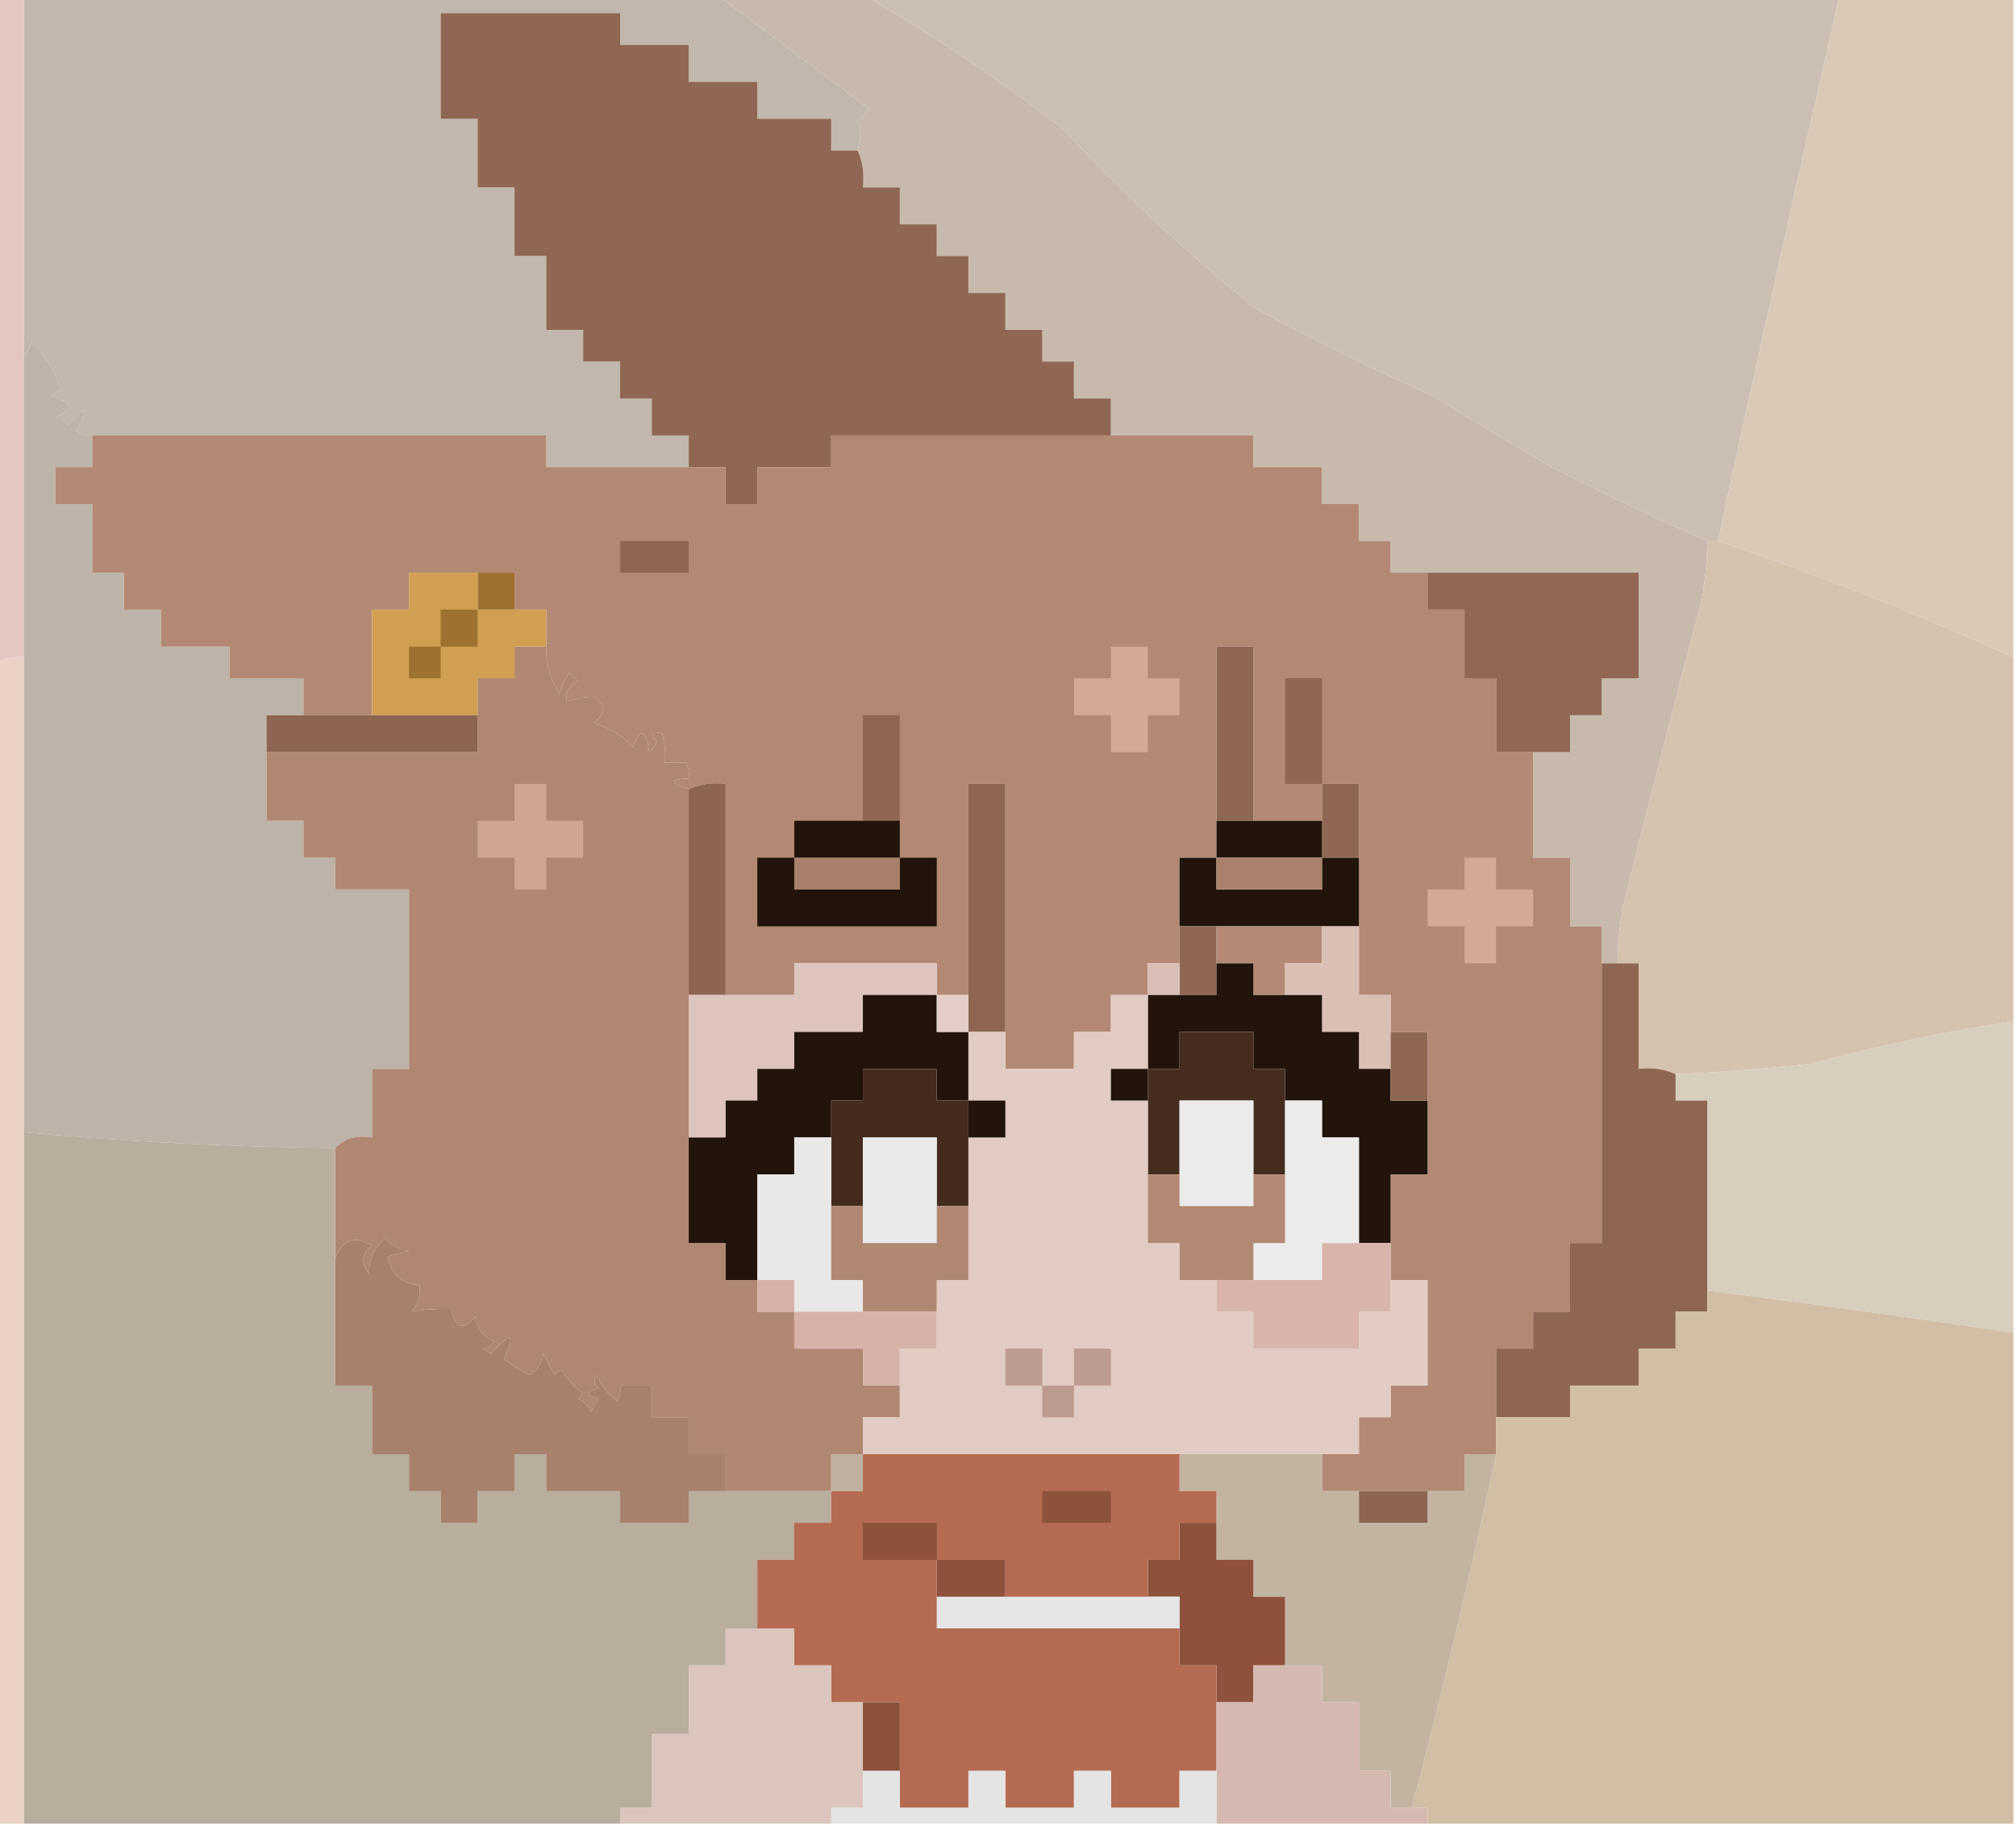
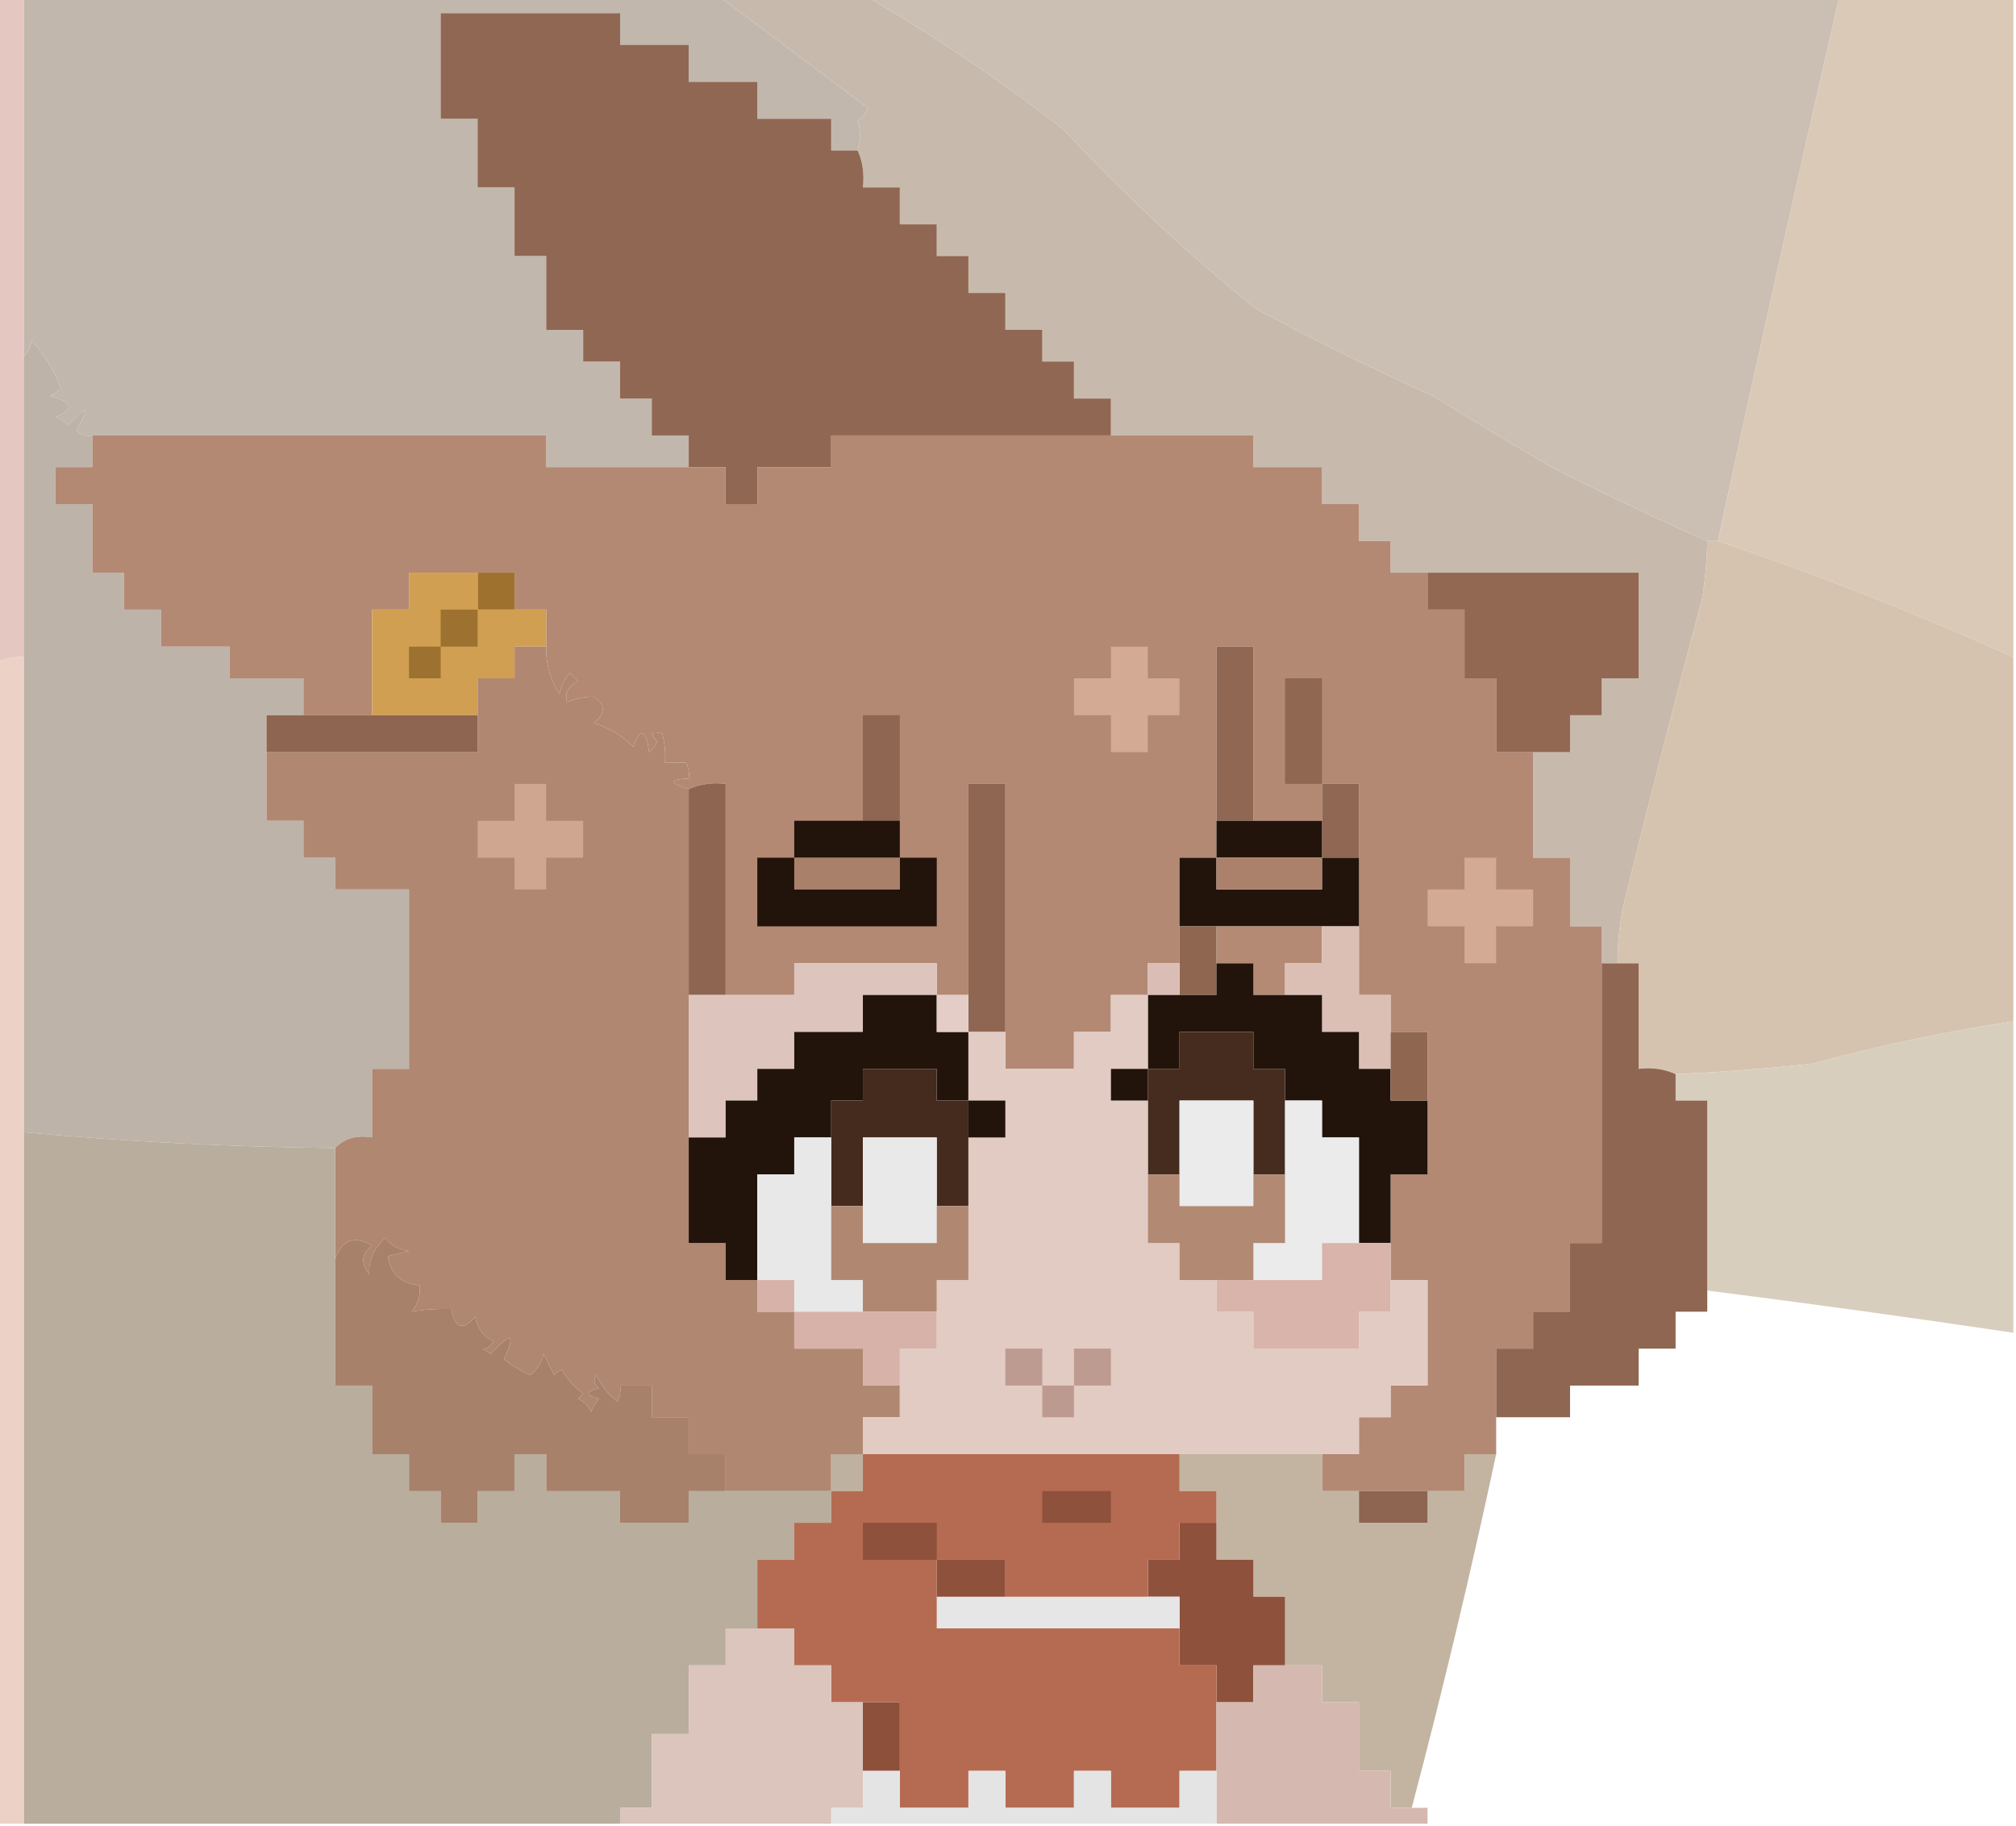
<svg xmlns="http://www.w3.org/2000/svg" version="1.1" width="382px" height="346px" style="shape-rendering:geometricPrecision; text-rendering:geometricPrecision; image-rendering:optimizeQuality; fill-rule:evenodd; clip-rule:evenodd">
  <g>
    <path style="opacity:1" fill="#c1b7ac" d="M 4.5,-0.5 C 48.5,-0.5 92.5,-0.5 136.5,-0.5C 145.863,6.502 155.196,13.502 164.5,20.5C 164.023,21.478 163.357,22.311 162.5,23C 163.125,24.64 163.125,26.473 162.5,28.5C 160.833,28.5 159.167,28.5 157.5,28.5C 157.5,26.5 157.5,24.5 157.5,22.5C 152.833,22.5 148.167,22.5 143.5,22.5C 143.5,20.167 143.5,17.833 143.5,15.5C 139.167,15.5 134.833,15.5 130.5,15.5C 130.5,13.167 130.5,10.833 130.5,8.5C 126.167,8.5 121.833,8.5 117.5,8.5C 117.5,6.5 117.5,4.5 117.5,2.5C 106.167,2.5 94.833,2.5 83.5,2.5C 83.5,9.167 83.5,15.833 83.5,22.5C 85.833,22.5 88.167,22.5 90.5,22.5C 90.5,26.833 90.5,31.167 90.5,35.5C 92.833,35.5 95.167,35.5 97.5,35.5C 97.5,39.833 97.5,44.167 97.5,48.5C 99.5,48.5 101.5,48.5 103.5,48.5C 103.5,53.167 103.5,57.833 103.5,62.5C 105.833,62.5 108.167,62.5 110.5,62.5C 110.5,64.5 110.5,66.5 110.5,68.5C 112.833,68.5 115.167,68.5 117.5,68.5C 117.5,70.833 117.5,73.167 117.5,75.5C 119.5,75.5 121.5,75.5 123.5,75.5C 123.5,77.833 123.5,80.167 123.5,82.5C 125.833,82.5 128.167,82.5 130.5,82.5C 130.5,84.5 130.5,86.5 130.5,88.5C 121.5,88.5 112.5,88.5 103.5,88.5C 103.5,86.5 103.5,84.5 103.5,82.5C 74.833,82.5 46.167,82.5 17.5,82.5C 16.325,82.719 15.325,82.386 14.5,81.5C 17.153,76.811 16.653,76.477 13,80.5C 12.25,79.874 11.416,79.374 10.5,79C 14.155,77.525 13.822,76.192 9.5,75C 10.308,74.692 10.975,74.192 11.5,73.5C 10.381,70.399 8.548,67.399 6,64.5C 5.768,65.737 5.268,66.737 4.5,67.5C 4.5,44.833 4.5,22.167 4.5,-0.5 Z" />
  </g>
  <g>
    <path style="opacity:1" fill="#c7baad" d="M 136.5,-0.5 C 145.833,-0.5 155.167,-0.5 164.5,-0.5C 177.324,6.97 189.657,15.303 201.5,24.5C 212.909,36.746 225.076,48.079 238,58.5C 248.924,64.378 260.09,69.878 271.5,75C 278.919,79.573 286.419,84.073 294,88.5C 303.798,93.475 313.631,98.142 323.5,102.5C 323.45,106.188 323.116,109.855 322.5,113.5C 317.319,132.967 312.319,152.467 307.5,172C 306.837,175.473 306.504,178.973 306.5,182.5C 305.5,182.5 304.5,182.5 303.5,182.5C 303.5,180.167 303.5,177.833 303.5,175.5C 301.5,175.5 299.5,175.5 297.5,175.5C 297.5,171.167 297.5,166.833 297.5,162.5C 295.167,162.5 292.833,162.5 290.5,162.5C 290.5,155.833 290.5,149.167 290.5,142.5C 292.833,142.5 295.167,142.5 297.5,142.5C 297.5,140.167 297.5,137.833 297.5,135.5C 299.5,135.5 301.5,135.5 303.5,135.5C 303.5,133.167 303.5,130.833 303.5,128.5C 305.833,128.5 308.167,128.5 310.5,128.5C 310.5,121.833 310.5,115.167 310.5,108.5C 297.167,108.5 283.833,108.5 270.5,108.5C 268.167,108.5 265.833,108.5 263.5,108.5C 263.5,106.5 263.5,104.5 263.5,102.5C 261.5,102.5 259.5,102.5 257.5,102.5C 257.5,100.167 257.5,97.833 257.5,95.5C 255.167,95.5 252.833,95.5 250.5,95.5C 250.5,93.167 250.5,90.833 250.5,88.5C 246.167,88.5 241.833,88.5 237.5,88.5C 237.5,86.5 237.5,84.5 237.5,82.5C 228.5,82.5 219.5,82.5 210.5,82.5C 210.5,80.167 210.5,77.833 210.5,75.5C 208.167,75.5 205.833,75.5 203.5,75.5C 203.5,73.167 203.5,70.833 203.5,68.5C 201.5,68.5 199.5,68.5 197.5,68.5C 197.5,66.5 197.5,64.5 197.5,62.5C 195.167,62.5 192.833,62.5 190.5,62.5C 190.5,60.167 190.5,57.833 190.5,55.5C 188.167,55.5 185.833,55.5 183.5,55.5C 183.5,53.167 183.5,50.833 183.5,48.5C 181.5,48.5 179.5,48.5 177.5,48.5C 177.5,46.5 177.5,44.5 177.5,42.5C 175.167,42.5 172.833,42.5 170.5,42.5C 170.5,40.167 170.5,37.833 170.5,35.5C 168.167,35.5 165.833,35.5 163.5,35.5C 163.802,32.941 163.468,30.607 162.5,28.5C 163.125,26.473 163.125,24.64 162.5,23C 163.357,22.311 164.023,21.478 164.5,20.5C 155.196,13.502 145.863,6.502 136.5,-0.5 Z" />
  </g>
  <g>
    <path style="opacity:1" fill="#cbbfb3" d="M 164.5,-0.5 C 225.833,-0.5 287.167,-0.5 348.5,-0.5C 340.616,33.791 332.95,68.124 325.5,102.5C 324.833,102.5 324.167,102.5 323.5,102.5C 313.631,98.142 303.798,93.475 294,88.5C 286.419,84.073 278.919,79.573 271.5,75C 260.09,69.878 248.924,64.378 238,58.5C 225.076,48.079 212.909,36.746 201.5,24.5C 189.657,15.303 177.324,6.97 164.5,-0.5 Z" />
  </g>
  <g>
    <path style="opacity:1" fill="#dac9b7" d="M 348.5,-0.5 C 359.5,-0.5 370.5,-0.5 381.5,-0.5C 381.5,41.167 381.5,82.833 381.5,124.5C 362.777,116.074 344.11,108.741 325.5,102.5C 332.95,68.124 340.616,33.791 348.5,-0.5 Z" />
  </g>
  <g>
    <path style="opacity:1" fill="#906752" d="M 162.5,28.5 C 163.468,30.607 163.802,32.941 163.5,35.5C 165.833,35.5 168.167,35.5 170.5,35.5C 170.5,37.833 170.5,40.167 170.5,42.5C 172.833,42.5 175.167,42.5 177.5,42.5C 177.5,44.5 177.5,46.5 177.5,48.5C 179.5,48.5 181.5,48.5 183.5,48.5C 183.5,50.833 183.5,53.167 183.5,55.5C 185.833,55.5 188.167,55.5 190.5,55.5C 190.5,57.833 190.5,60.167 190.5,62.5C 192.833,62.5 195.167,62.5 197.5,62.5C 197.5,64.5 197.5,66.5 197.5,68.5C 199.5,68.5 201.5,68.5 203.5,68.5C 203.5,70.833 203.5,73.167 203.5,75.5C 205.833,75.5 208.167,75.5 210.5,75.5C 210.5,77.833 210.5,80.167 210.5,82.5C 192.833,82.5 175.167,82.5 157.5,82.5C 157.5,84.5 157.5,86.5 157.5,88.5C 152.833,88.5 148.167,88.5 143.5,88.5C 143.5,90.833 143.5,93.167 143.5,95.5C 141.5,95.5 139.5,95.5 137.5,95.5C 137.5,93.167 137.5,90.833 137.5,88.5C 135.167,88.5 132.833,88.5 130.5,88.5C 130.5,86.5 130.5,84.5 130.5,82.5C 128.167,82.5 125.833,82.5 123.5,82.5C 123.5,80.167 123.5,77.833 123.5,75.5C 121.5,75.5 119.5,75.5 117.5,75.5C 117.5,73.167 117.5,70.833 117.5,68.5C 115.167,68.5 112.833,68.5 110.5,68.5C 110.5,66.5 110.5,64.5 110.5,62.5C 108.167,62.5 105.833,62.5 103.5,62.5C 103.5,57.833 103.5,53.167 103.5,48.5C 101.5,48.5 99.5,48.5 97.5,48.5C 97.5,44.167 97.5,39.833 97.5,35.5C 95.167,35.5 92.833,35.5 90.5,35.5C 90.5,31.167 90.5,26.833 90.5,22.5C 88.167,22.5 85.833,22.5 83.5,22.5C 83.5,15.833 83.5,9.167 83.5,2.5C 94.833,2.5 106.167,2.5 117.5,2.5C 117.5,4.5 117.5,6.5 117.5,8.5C 121.833,8.5 126.167,8.5 130.5,8.5C 130.5,10.833 130.5,13.167 130.5,15.5C 134.833,15.5 139.167,15.5 143.5,15.5C 143.5,17.833 143.5,20.167 143.5,22.5C 148.167,22.5 152.833,22.5 157.5,22.5C 157.5,24.5 157.5,26.5 157.5,28.5C 159.167,28.5 160.833,28.5 162.5,28.5 Z" />
  </g>
  <g>
    <path style="opacity:1" fill="#e5c7c1" d="M -0.5,-0.5 C 1.167,-0.5 2.833,-0.5 4.5,-0.5C 4.5,22.167 4.5,44.833 4.5,67.5C 4.5,86.5 4.5,105.5 4.5,124.5C 2.708,124.366 1.042,124.699 -0.5,125.5C -0.5,83.5 -0.5,41.5 -0.5,-0.5 Z" />
  </g>
  <g>
    <path style="opacity:1" fill="#bdb3a8" d="M 17.5,82.5 C 17.5,84.5 17.5,86.5 17.5,88.5C 15.167,88.5 12.833,88.5 10.5,88.5C 10.5,90.833 10.5,93.167 10.5,95.5C 12.833,95.5 15.167,95.5 17.5,95.5C 17.5,99.833 17.5,104.167 17.5,108.5C 19.5,108.5 21.5,108.5 23.5,108.5C 23.5,110.833 23.5,113.167 23.5,115.5C 25.833,115.5 28.167,115.5 30.5,115.5C 30.5,117.833 30.5,120.167 30.5,122.5C 34.833,122.5 39.167,122.5 43.5,122.5C 43.5,124.5 43.5,126.5 43.5,128.5C 48.167,128.5 52.833,128.5 57.5,128.5C 57.5,130.833 57.5,133.167 57.5,135.5C 55.167,135.5 52.833,135.5 50.5,135.5C 50.5,137.833 50.5,140.167 50.5,142.5C 50.5,146.833 50.5,151.167 50.5,155.5C 52.833,155.5 55.167,155.5 57.5,155.5C 57.5,157.833 57.5,160.167 57.5,162.5C 59.5,162.5 61.5,162.5 63.5,162.5C 63.5,164.5 63.5,166.5 63.5,168.5C 68.167,168.5 72.833,168.5 77.5,168.5C 77.5,179.833 77.5,191.167 77.5,202.5C 75.167,202.5 72.833,202.5 70.5,202.5C 70.5,206.833 70.5,211.167 70.5,215.5C 67.612,214.99 65.279,215.656 63.5,217.5C 43.748,217.296 24.082,216.296 4.5,214.5C 4.5,184.5 4.5,154.5 4.5,124.5C 4.5,105.5 4.5,86.5 4.5,67.5C 5.268,66.737 5.768,65.737 6,64.5C 8.548,67.399 10.381,70.399 11.5,73.5C 10.975,74.192 10.308,74.692 9.5,75C 13.822,76.192 14.155,77.525 10.5,79C 11.416,79.374 12.25,79.874 13,80.5C 16.653,76.477 17.153,76.811 14.5,81.5C 15.325,82.386 16.325,82.719 17.5,82.5 Z" />
  </g>
  <g>
    <path style="opacity:1" fill="#b38973" d="M 17.5,82.5 C 46.167,82.5 74.833,82.5 103.5,82.5C 103.5,84.5 103.5,86.5 103.5,88.5C 112.5,88.5 121.5,88.5 130.5,88.5C 132.833,88.5 135.167,88.5 137.5,88.5C 137.5,90.833 137.5,93.167 137.5,95.5C 139.5,95.5 141.5,95.5 143.5,95.5C 143.5,93.167 143.5,90.833 143.5,88.5C 148.167,88.5 152.833,88.5 157.5,88.5C 157.5,86.5 157.5,84.5 157.5,82.5C 175.167,82.5 192.833,82.5 210.5,82.5C 219.5,82.5 228.5,82.5 237.5,82.5C 237.5,84.5 237.5,86.5 237.5,88.5C 241.833,88.5 246.167,88.5 250.5,88.5C 250.5,90.833 250.5,93.167 250.5,95.5C 252.833,95.5 255.167,95.5 257.5,95.5C 257.5,97.833 257.5,100.167 257.5,102.5C 259.5,102.5 261.5,102.5 263.5,102.5C 263.5,104.5 263.5,106.5 263.5,108.5C 265.833,108.5 268.167,108.5 270.5,108.5C 270.5,110.833 270.5,113.167 270.5,115.5C 272.833,115.5 275.167,115.5 277.5,115.5C 277.5,119.833 277.5,124.167 277.5,128.5C 279.5,128.5 281.5,128.5 283.5,128.5C 283.5,133.167 283.5,137.833 283.5,142.5C 285.833,142.5 288.167,142.5 290.5,142.5C 290.5,149.167 290.5,155.833 290.5,162.5C 292.833,162.5 295.167,162.5 297.5,162.5C 297.5,166.833 297.5,171.167 297.5,175.5C 299.5,175.5 301.5,175.5 303.5,175.5C 303.5,177.833 303.5,180.167 303.5,182.5C 303.5,200.167 303.5,217.833 303.5,235.5C 301.5,235.5 299.5,235.5 297.5,235.5C 297.5,239.833 297.5,244.167 297.5,248.5C 295.167,248.5 292.833,248.5 290.5,248.5C 290.5,250.833 290.5,253.167 290.5,255.5C 288.167,255.5 285.833,255.5 283.5,255.5C 283.5,259.833 283.5,264.167 283.5,268.5C 283.5,270.833 283.5,273.167 283.5,275.5C 281.5,275.5 279.5,275.5 277.5,275.5C 277.5,277.833 277.5,280.167 277.5,282.5C 275.167,282.5 272.833,282.5 270.5,282.5C 266.167,282.5 261.833,282.5 257.5,282.5C 255.167,282.5 252.833,282.5 250.5,282.5C 250.5,280.167 250.5,277.833 250.5,275.5C 252.833,275.5 255.167,275.5 257.5,275.5C 257.5,273.167 257.5,270.833 257.5,268.5C 259.5,268.5 261.5,268.5 263.5,268.5C 263.5,266.5 263.5,264.5 263.5,262.5C 265.833,262.5 268.167,262.5 270.5,262.5C 270.5,255.833 270.5,249.167 270.5,242.5C 268.167,242.5 265.833,242.5 263.5,242.5C 263.5,240.167 263.5,237.833 263.5,235.5C 263.5,231.167 263.5,226.833 263.5,222.5C 265.833,222.5 268.167,222.5 270.5,222.5C 270.5,217.833 270.5,213.167 270.5,208.5C 270.5,204.167 270.5,199.833 270.5,195.5C 268.167,195.5 265.833,195.5 263.5,195.5C 263.5,193.167 263.5,190.833 263.5,188.5C 261.5,188.5 259.5,188.5 257.5,188.5C 257.5,184.167 257.5,179.833 257.5,175.5C 257.5,171.167 257.5,166.833 257.5,162.5C 257.5,157.833 257.5,153.167 257.5,148.5C 255.167,148.5 252.833,148.5 250.5,148.5C 250.5,150.833 250.5,153.167 250.5,155.5C 246.167,155.5 241.833,155.5 237.5,155.5C 237.5,144.5 237.5,133.5 237.5,122.5C 235.167,122.5 232.833,122.5 230.5,122.5C 230.5,133.5 230.5,144.5 230.5,155.5C 230.5,157.833 230.5,160.167 230.5,162.5C 228.167,162.5 225.833,162.5 223.5,162.5C 223.5,166.833 223.5,171.167 223.5,175.5C 223.5,177.833 223.5,180.167 223.5,182.5C 221.5,182.5 219.5,182.5 217.5,182.5C 217.5,184.5 217.5,186.5 217.5,188.5C 215.167,188.5 212.833,188.5 210.5,188.5C 210.5,190.833 210.5,193.167 210.5,195.5C 208.167,195.5 205.833,195.5 203.5,195.5C 203.5,197.833 203.5,200.167 203.5,202.5C 199.167,202.5 194.833,202.5 190.5,202.5C 190.5,200.167 190.5,197.833 190.5,195.5C 190.5,179.833 190.5,164.167 190.5,148.5C 188.167,148.5 185.833,148.5 183.5,148.5C 183.5,161.833 183.5,175.167 183.5,188.5C 181.5,188.5 179.5,188.5 177.5,188.5C 177.5,186.5 177.5,184.5 177.5,182.5C 168.5,182.5 159.5,182.5 150.5,182.5C 150.5,184.5 150.5,186.5 150.5,188.5C 146.167,188.5 141.833,188.5 137.5,188.5C 137.5,175.167 137.5,161.833 137.5,148.5C 134.941,148.198 132.607,148.532 130.5,149.5C 126.714,148.305 126.714,147.638 130.5,147.5C 130.649,146.448 130.483,145.448 130,144.5C 128.667,144.5 127.333,144.5 126,144.5C 126.128,142.555 125.962,140.722 125.5,139C 123.414,138.373 123.081,138.873 124.5,140.5C 124.192,141.308 123.692,141.975 123,142.5C 122.377,138.068 121.377,137.735 120,141.5C 117.88,139.348 115.38,137.848 112.5,137C 114.781,135.149 114.781,133.482 112.5,132C 110.702,132.006 109.035,132.339 107.5,133C 106.939,131.434 107.606,130.101 109.5,129C 109,128.5 108.5,128 108,127.5C 106.956,128.623 106.29,129.956 106,131.5C 104.249,128.748 103.416,125.748 103.5,122.5C 103.5,120.167 103.5,117.833 103.5,115.5C 101.5,115.5 99.5,115.5 97.5,115.5C 97.5,113.167 97.5,110.833 97.5,108.5C 95.167,108.5 92.833,108.5 90.5,108.5C 86.167,108.5 81.833,108.5 77.5,108.5C 77.5,110.833 77.5,113.167 77.5,115.5C 75.167,115.5 72.833,115.5 70.5,115.5C 70.5,122.167 70.5,128.833 70.5,135.5C 66.167,135.5 61.833,135.5 57.5,135.5C 57.5,133.167 57.5,130.833 57.5,128.5C 52.833,128.5 48.167,128.5 43.5,128.5C 43.5,126.5 43.5,124.5 43.5,122.5C 39.167,122.5 34.833,122.5 30.5,122.5C 30.5,120.167 30.5,117.833 30.5,115.5C 28.167,115.5 25.833,115.5 23.5,115.5C 23.5,113.167 23.5,110.833 23.5,108.5C 21.5,108.5 19.5,108.5 17.5,108.5C 17.5,104.167 17.5,99.833 17.5,95.5C 15.167,95.5 12.833,95.5 10.5,95.5C 10.5,93.167 10.5,90.833 10.5,88.5C 12.833,88.5 15.167,88.5 17.5,88.5C 17.5,86.5 17.5,84.5 17.5,82.5 Z" />
  </g>
  <g>
-     <path style="opacity:1" fill="#8f6751" d="M 117.5,102.5 C 121.833,102.5 126.167,102.5 130.5,102.5C 130.5,104.5 130.5,106.5 130.5,108.5C 126.167,108.5 121.833,108.5 117.5,108.5C 117.5,106.5 117.5,104.5 117.5,102.5 Z" />
-   </g>
+     </g>
  <g>
    <path style="opacity:1" fill="#d6c3af" d="M 323.5,102.5 C 324.167,102.5 324.833,102.5 325.5,102.5C 344.11,108.741 362.777,116.074 381.5,124.5C 381.5,147.5 381.5,170.5 381.5,193.5C 368.726,195.432 356.059,198.099 343.5,201.5C 334.852,202.462 326.186,203.128 317.5,203.5C 315.393,202.532 313.059,202.198 310.5,202.5C 310.5,195.833 310.5,189.167 310.5,182.5C 309.167,182.5 307.833,182.5 306.5,182.5C 306.504,178.973 306.837,175.473 307.5,172C 312.319,152.467 317.319,132.967 322.5,113.5C 323.116,109.855 323.45,106.188 323.5,102.5 Z" />
  </g>
  <g>
    <path style="opacity:1" fill="#9e712f" d="M 90.5,108.5 C 92.833,108.5 95.167,108.5 97.5,108.5C 97.5,110.833 97.5,113.167 97.5,115.5C 95.167,115.5 92.833,115.5 90.5,115.5C 90.5,113.167 90.5,110.833 90.5,108.5 Z" />
  </g>
  <g>
    <path style="opacity:1" fill="#926853" d="M 270.5,108.5 C 283.833,108.5 297.167,108.5 310.5,108.5C 310.5,115.167 310.5,121.833 310.5,128.5C 308.167,128.5 305.833,128.5 303.5,128.5C 303.5,130.833 303.5,133.167 303.5,135.5C 301.5,135.5 299.5,135.5 297.5,135.5C 297.5,137.833 297.5,140.167 297.5,142.5C 295.167,142.5 292.833,142.5 290.5,142.5C 288.167,142.5 285.833,142.5 283.5,142.5C 283.5,137.833 283.5,133.167 283.5,128.5C 281.5,128.5 279.5,128.5 277.5,128.5C 277.5,124.167 277.5,119.833 277.5,115.5C 275.167,115.5 272.833,115.5 270.5,115.5C 270.5,113.167 270.5,110.833 270.5,108.5 Z" />
  </g>
  <g>
    <path style="opacity:1" fill="#d19f51" d="M 90.5,108.5 C 90.5,110.833 90.5,113.167 90.5,115.5C 92.833,115.5 95.167,115.5 97.5,115.5C 99.5,115.5 101.5,115.5 103.5,115.5C 103.5,117.833 103.5,120.167 103.5,122.5C 101.5,122.5 99.5,122.5 97.5,122.5C 97.5,124.5 97.5,126.5 97.5,128.5C 95.167,128.5 92.833,128.5 90.5,128.5C 90.5,130.833 90.5,133.167 90.5,135.5C 83.833,135.5 77.167,135.5 70.5,135.5C 70.5,128.833 70.5,122.167 70.5,115.5C 72.833,115.5 75.167,115.5 77.5,115.5C 77.5,113.167 77.5,110.833 77.5,108.5C 81.833,108.5 86.167,108.5 90.5,108.5 Z" />
  </g>
  <g>
    <path style="opacity:1" fill="#9d712f" d="M 90.5,115.5 C 90.5,117.833 90.5,120.167 90.5,122.5C 88.167,122.5 85.833,122.5 83.5,122.5C 83.5,120.167 83.5,117.833 83.5,115.5C 85.833,115.5 88.167,115.5 90.5,115.5 Z" />
  </g>
  <g>
    <path style="opacity:1" fill="#9d712f" d="M 83.5,122.5 C 83.5,124.5 83.5,126.5 83.5,128.5C 81.5,128.5 79.5,128.5 77.5,128.5C 77.5,126.5 77.5,124.5 77.5,122.5C 79.5,122.5 81.5,122.5 83.5,122.5 Z" />
  </g>
  <g>
    <path style="opacity:1" fill="#d3aa93" d="M 210.5,122.5 C 212.833,122.5 215.167,122.5 217.5,122.5C 217.5,124.5 217.5,126.5 217.5,128.5C 219.5,128.5 221.5,128.5 223.5,128.5C 223.5,130.833 223.5,133.167 223.5,135.5C 221.5,135.5 219.5,135.5 217.5,135.5C 217.5,137.833 217.5,140.167 217.5,142.5C 215.167,142.5 212.833,142.5 210.5,142.5C 210.5,140.167 210.5,137.833 210.5,135.5C 208.167,135.5 205.833,135.5 203.5,135.5C 203.5,133.167 203.5,130.833 203.5,128.5C 205.833,128.5 208.167,128.5 210.5,128.5C 210.5,126.5 210.5,124.5 210.5,122.5 Z" />
  </g>
  <g>
    <path style="opacity:1" fill="#906752" d="M 237.5,155.5 C 235.167,155.5 232.833,155.5 230.5,155.5C 230.5,144.5 230.5,133.5 230.5,122.5C 232.833,122.5 235.167,122.5 237.5,122.5C 237.5,133.5 237.5,144.5 237.5,155.5 Z" />
  </g>
  <g>
    <path style="opacity:1" fill="#b08771" d="M 103.5,122.5 C 103.416,125.748 104.249,128.748 106,131.5C 106.29,129.956 106.956,128.623 108,127.5C 108.5,128 109,128.5 109.5,129C 107.606,130.101 106.939,131.434 107.5,133C 109.035,132.339 110.702,132.006 112.5,132C 114.781,133.482 114.781,135.149 112.5,137C 115.38,137.848 117.88,139.348 120,141.5C 121.377,137.735 122.377,138.068 123,142.5C 123.692,141.975 124.192,141.308 124.5,140.5C 123.081,138.873 123.414,138.373 125.5,139C 125.962,140.722 126.128,142.555 126,144.5C 127.333,144.5 128.667,144.5 130,144.5C 130.483,145.448 130.649,146.448 130.5,147.5C 126.714,147.638 126.714,148.305 130.5,149.5C 130.5,162.5 130.5,175.5 130.5,188.5C 130.5,197.5 130.5,206.5 130.5,215.5C 130.5,222.167 130.5,228.833 130.5,235.5C 132.833,235.5 135.167,235.5 137.5,235.5C 137.5,237.833 137.5,240.167 137.5,242.5C 139.5,242.5 141.5,242.5 143.5,242.5C 143.5,244.5 143.5,246.5 143.5,248.5C 145.833,248.5 148.167,248.5 150.5,248.5C 150.5,250.833 150.5,253.167 150.5,255.5C 154.833,255.5 159.167,255.5 163.5,255.5C 163.5,257.833 163.5,260.167 163.5,262.5C 165.833,262.5 168.167,262.5 170.5,262.5C 170.5,264.5 170.5,266.5 170.5,268.5C 168.167,268.5 165.833,268.5 163.5,268.5C 163.5,270.833 163.5,273.167 163.5,275.5C 161.5,275.5 159.5,275.5 157.5,275.5C 157.5,277.833 157.5,280.167 157.5,282.5C 150.833,282.5 144.167,282.5 137.5,282.5C 137.5,280.167 137.5,277.833 137.5,275.5C 135.167,275.5 132.833,275.5 130.5,275.5C 130.5,273.167 130.5,270.833 130.5,268.5C 128.167,268.5 125.833,268.5 123.5,268.5C 123.5,266.5 123.5,264.5 123.5,262.5C 121.5,262.5 119.5,262.5 117.5,262.5C 117.649,263.552 117.483,264.552 117,265.5C 115.233,264.183 113.899,262.516 113,260.5C 112.383,261.449 112.549,262.282 113.5,263C 110.833,263.667 110.833,264.333 113.5,265C 112.874,265.75 112.374,266.584 112,267.5C 111.5,266.333 110.667,265.5 109.5,265C 109.833,264.667 110.167,264.333 110.5,264C 108.824,262.823 107.491,261.323 106.5,259.5C 105.914,259.709 105.414,260.043 105,260.5C 104.333,259.167 103.667,257.833 103,256.5C 102.664,258.074 101.831,259.408 100.5,260.5C 98.668,259.752 97.001,258.752 95.5,257.5C 97.764,252.623 96.931,252.289 93,256.5C 92.5,256.167 92,255.833 91.5,255.5C 92.442,255.511 93.108,255.011 93.5,254C 91.903,253.567 90.736,252.067 90,249.5C 87.76,252.167 86.26,251.667 85.5,248C 82.769,247.929 80.269,248.096 78,248.5C 79.241,247.001 79.741,245.335 79.5,243.5C 76.049,243.214 74.049,241.381 73.5,238C 74.833,237.667 76.167,237.333 77.5,237C 75.597,236.801 74.097,235.967 73,234.5C 70.762,236.604 69.762,238.938 70,241.5C 68.309,239.291 68.476,237.458 70.5,236C 67.174,233.995 64.84,234.828 63.5,238.5C 63.5,231.5 63.5,224.5 63.5,217.5C 65.279,215.656 67.612,214.99 70.5,215.5C 70.5,211.167 70.5,206.833 70.5,202.5C 72.833,202.5 75.167,202.5 77.5,202.5C 77.5,191.167 77.5,179.833 77.5,168.5C 72.833,168.5 68.167,168.5 63.5,168.5C 63.5,166.5 63.5,164.5 63.5,162.5C 61.5,162.5 59.5,162.5 57.5,162.5C 57.5,160.167 57.5,157.833 57.5,155.5C 55.167,155.5 52.833,155.5 50.5,155.5C 50.5,151.167 50.5,146.833 50.5,142.5C 63.833,142.5 77.167,142.5 90.5,142.5C 90.5,140.167 90.5,137.833 90.5,135.5C 90.5,133.167 90.5,130.833 90.5,128.5C 92.833,128.5 95.167,128.5 97.5,128.5C 97.5,126.5 97.5,124.5 97.5,122.5C 99.5,122.5 101.5,122.5 103.5,122.5 Z" />
  </g>
  <g>
    <path style="opacity:1" fill="#906852" d="M 250.5,148.5 C 248.167,148.5 245.833,148.5 243.5,148.5C 243.5,141.833 243.5,135.167 243.5,128.5C 245.833,128.5 248.167,128.5 250.5,128.5C 250.5,135.167 250.5,141.833 250.5,148.5 Z" />
  </g>
  <g>
    <path style="opacity:1" fill="#8d6550" d="M 57.5,135.5 C 61.833,135.5 66.167,135.5 70.5,135.5C 77.167,135.5 83.833,135.5 90.5,135.5C 90.5,137.833 90.5,140.167 90.5,142.5C 77.167,142.5 63.833,142.5 50.5,142.5C 50.5,140.167 50.5,137.833 50.5,135.5C 52.833,135.5 55.167,135.5 57.5,135.5 Z" />
  </g>
  <g>
    <path style="opacity:1" fill="#8f6651" d="M 170.5,155.5 C 168.167,155.5 165.833,155.5 163.5,155.5C 163.5,148.833 163.5,142.167 163.5,135.5C 165.833,135.5 168.167,135.5 170.5,135.5C 170.5,142.167 170.5,148.833 170.5,155.5 Z" />
  </g>
  <g>
    <path style="opacity:1" fill="#cfa791" d="M 97.5,148.5 C 99.5,148.5 101.5,148.5 103.5,148.5C 103.5,150.833 103.5,153.167 103.5,155.5C 105.833,155.5 108.167,155.5 110.5,155.5C 110.5,157.833 110.5,160.167 110.5,162.5C 108.167,162.5 105.833,162.5 103.5,162.5C 103.5,164.5 103.5,166.5 103.5,168.5C 101.5,168.5 99.5,168.5 97.5,168.5C 97.5,166.5 97.5,164.5 97.5,162.5C 95.167,162.5 92.833,162.5 90.5,162.5C 90.5,160.167 90.5,157.833 90.5,155.5C 92.833,155.5 95.167,155.5 97.5,155.5C 97.5,153.167 97.5,150.833 97.5,148.5 Z" />
  </g>
  <g>
    <path style="opacity:1" fill="#8e6550" d="M 137.5,188.5 C 135.167,188.5 132.833,188.5 130.5,188.5C 130.5,175.5 130.5,162.5 130.5,149.5C 132.607,148.532 134.941,148.198 137.5,148.5C 137.5,161.833 137.5,175.167 137.5,188.5 Z" />
  </g>
  <g>
    <path style="opacity:1" fill="#906752" d="M 250.5,148.5 C 252.833,148.5 255.167,148.5 257.5,148.5C 257.5,153.167 257.5,157.833 257.5,162.5C 255.167,162.5 252.833,162.5 250.5,162.5C 250.5,160.167 250.5,157.833 250.5,155.5C 250.5,153.167 250.5,150.833 250.5,148.5 Z" />
  </g>
  <g>
    <path style="opacity:1" fill="#22130b" d="M 163.5,155.5 C 165.833,155.5 168.167,155.5 170.5,155.5C 170.5,157.833 170.5,160.167 170.5,162.5C 163.833,162.5 157.167,162.5 150.5,162.5C 150.5,160.167 150.5,157.833 150.5,155.5C 154.833,155.5 159.167,155.5 163.5,155.5 Z" />
  </g>
  <g>
    <path style="opacity:1" fill="#23140b" d="M 230.5,155.5 C 232.833,155.5 235.167,155.5 237.5,155.5C 241.833,155.5 246.167,155.5 250.5,155.5C 250.5,157.833 250.5,160.167 250.5,162.5C 243.833,162.5 237.167,162.5 230.5,162.5C 230.5,160.167 230.5,157.833 230.5,155.5 Z" />
  </g>
  <g>
    <path style="opacity:1" fill="#22130b" d="M 150.5,162.5 C 150.5,164.5 150.5,166.5 150.5,168.5C 157.167,168.5 163.833,168.5 170.5,168.5C 170.5,166.5 170.5,164.5 170.5,162.5C 172.833,162.5 175.167,162.5 177.5,162.5C 177.5,166.833 177.5,171.167 177.5,175.5C 166.167,175.5 154.833,175.5 143.5,175.5C 143.5,171.167 143.5,166.833 143.5,162.5C 145.833,162.5 148.167,162.5 150.5,162.5 Z" />
  </g>
  <g>
    <path style="opacity:1" fill="#a9806a" d="M 150.5,162.5 C 157.167,162.5 163.833,162.5 170.5,162.5C 170.5,164.5 170.5,166.5 170.5,168.5C 163.833,168.5 157.167,168.5 150.5,168.5C 150.5,166.5 150.5,164.5 150.5,162.5 Z" />
  </g>
  <g>
    <path style="opacity:1" fill="#23140b" d="M 230.5,162.5 C 230.5,164.5 230.5,166.5 230.5,168.5C 237.167,168.5 243.833,168.5 250.5,168.5C 250.5,166.5 250.5,164.5 250.5,162.5C 252.833,162.5 255.167,162.5 257.5,162.5C 257.5,166.833 257.5,171.167 257.5,175.5C 255.167,175.5 252.833,175.5 250.5,175.5C 243.833,175.5 237.167,175.5 230.5,175.5C 228.167,175.5 225.833,175.5 223.5,175.5C 223.5,171.167 223.5,166.833 223.5,162.5C 225.833,162.5 228.167,162.5 230.5,162.5 Z" />
  </g>
  <g>
    <path style="opacity:1" fill="#ab816b" d="M 230.5,162.5 C 237.167,162.5 243.833,162.5 250.5,162.5C 250.5,164.5 250.5,166.5 250.5,168.5C 243.833,168.5 237.167,168.5 230.5,168.5C 230.5,166.5 230.5,164.5 230.5,162.5 Z" />
  </g>
  <g>
    <path style="opacity:1" fill="#d3aa94" d="M 277.5,162.5 C 279.5,162.5 281.5,162.5 283.5,162.5C 283.5,164.5 283.5,166.5 283.5,168.5C 285.833,168.5 288.167,168.5 290.5,168.5C 290.5,170.833 290.5,173.167 290.5,175.5C 288.167,175.5 285.833,175.5 283.5,175.5C 283.5,177.833 283.5,180.167 283.5,182.5C 281.5,182.5 279.5,182.5 277.5,182.5C 277.5,180.167 277.5,177.833 277.5,175.5C 275.167,175.5 272.833,175.5 270.5,175.5C 270.5,173.167 270.5,170.833 270.5,168.5C 272.833,168.5 275.167,168.5 277.5,168.5C 277.5,166.5 277.5,164.5 277.5,162.5 Z" />
  </g>
  <g>
    <path style="opacity:1" fill="#8e6651" d="M 190.5,195.5 C 188.167,195.5 185.833,195.5 183.5,195.5C 183.5,193.167 183.5,190.833 183.5,188.5C 183.5,175.167 183.5,161.833 183.5,148.5C 185.833,148.5 188.167,148.5 190.5,148.5C 190.5,164.167 190.5,179.833 190.5,195.5 Z" />
  </g>
  <g>
    <path style="opacity:1" fill="#b48a74" d="M 230.5,175.5 C 237.167,175.5 243.833,175.5 250.5,175.5C 250.5,177.833 250.5,180.167 250.5,182.5C 248.167,182.5 245.833,182.5 243.5,182.5C 243.5,184.5 243.5,186.5 243.5,188.5C 241.5,188.5 239.5,188.5 237.5,188.5C 237.5,186.5 237.5,184.5 237.5,182.5C 235.167,182.5 232.833,182.5 230.5,182.5C 230.5,180.167 230.5,177.833 230.5,175.5 Z" />
  </g>
  <g>
    <path style="opacity:1" fill="#dbbfb5" d="M 250.5,175.5 C 252.833,175.5 255.167,175.5 257.5,175.5C 257.5,179.833 257.5,184.167 257.5,188.5C 259.5,188.5 261.5,188.5 263.5,188.5C 263.5,190.833 263.5,193.167 263.5,195.5C 263.5,197.833 263.5,200.167 263.5,202.5C 261.5,202.5 259.5,202.5 257.5,202.5C 257.5,200.167 257.5,197.833 257.5,195.5C 255.167,195.5 252.833,195.5 250.5,195.5C 250.5,193.167 250.5,190.833 250.5,188.5C 248.167,188.5 245.833,188.5 243.5,188.5C 243.5,186.5 243.5,184.5 243.5,182.5C 245.833,182.5 248.167,182.5 250.5,182.5C 250.5,180.167 250.5,177.833 250.5,175.5 Z" />
  </g>
  <g>
    <path style="opacity:1" fill="#8f6751" d="M 223.5,175.5 C 225.833,175.5 228.167,175.5 230.5,175.5C 230.5,177.833 230.5,180.167 230.5,182.5C 230.5,184.5 230.5,186.5 230.5,188.5C 228.167,188.5 225.833,188.5 223.5,188.5C 223.5,186.5 223.5,184.5 223.5,182.5C 223.5,180.167 223.5,177.833 223.5,175.5 Z" />
  </g>
  <g>
    <path style="opacity:1" fill="#dabeb5" d="M 223.5,182.5 C 223.5,184.5 223.5,186.5 223.5,188.5C 221.5,188.5 219.5,188.5 217.5,188.5C 217.5,186.5 217.5,184.5 217.5,182.5C 219.5,182.5 221.5,182.5 223.5,182.5 Z" />
  </g>
  <g>
    <path style="opacity:1" fill="#23140b" d="M 230.5,182.5 C 232.833,182.5 235.167,182.5 237.5,182.5C 237.5,184.5 237.5,186.5 237.5,188.5C 239.5,188.5 241.5,188.5 243.5,188.5C 245.833,188.5 248.167,188.5 250.5,188.5C 250.5,190.833 250.5,193.167 250.5,195.5C 252.833,195.5 255.167,195.5 257.5,195.5C 257.5,197.833 257.5,200.167 257.5,202.5C 259.5,202.5 261.5,202.5 263.5,202.5C 263.5,204.5 263.5,206.5 263.5,208.5C 265.833,208.5 268.167,208.5 270.5,208.5C 270.5,213.167 270.5,217.833 270.5,222.5C 268.167,222.5 265.833,222.5 263.5,222.5C 263.5,226.833 263.5,231.167 263.5,235.5C 261.5,235.5 259.5,235.5 257.5,235.5C 257.5,228.833 257.5,222.167 257.5,215.5C 255.167,215.5 252.833,215.5 250.5,215.5C 250.5,213.167 250.5,210.833 250.5,208.5C 248.167,208.5 245.833,208.5 243.5,208.5C 243.5,206.5 243.5,204.5 243.5,202.5C 241.5,202.5 239.5,202.5 237.5,202.5C 237.5,200.167 237.5,197.833 237.5,195.5C 232.833,195.5 228.167,195.5 223.5,195.5C 223.5,197.833 223.5,200.167 223.5,202.5C 221.5,202.5 219.5,202.5 217.5,202.5C 217.5,197.833 217.5,193.167 217.5,188.5C 219.5,188.5 221.5,188.5 223.5,188.5C 225.833,188.5 228.167,188.5 230.5,188.5C 230.5,186.5 230.5,184.5 230.5,182.5 Z" />
  </g>
  <g>
    <path style="opacity:1" fill="#ddc4bc" d="M 177.5,188.5 C 172.833,188.5 168.167,188.5 163.5,188.5C 163.5,190.833 163.5,193.167 163.5,195.5C 159.167,195.5 154.833,195.5 150.5,195.5C 150.5,197.833 150.5,200.167 150.5,202.5C 148.167,202.5 145.833,202.5 143.5,202.5C 143.5,204.5 143.5,206.5 143.5,208.5C 141.5,208.5 139.5,208.5 137.5,208.5C 137.5,210.833 137.5,213.167 137.5,215.5C 135.167,215.5 132.833,215.5 130.5,215.5C 130.5,206.5 130.5,197.5 130.5,188.5C 132.833,188.5 135.167,188.5 137.5,188.5C 141.833,188.5 146.167,188.5 150.5,188.5C 150.5,186.5 150.5,184.5 150.5,182.5C 159.5,182.5 168.5,182.5 177.5,182.5C 177.5,184.5 177.5,186.5 177.5,188.5 Z" />
  </g>
  <g>
    <path style="opacity:1" fill="#22130b" d="M 177.5,188.5 C 177.5,190.833 177.5,193.167 177.5,195.5C 179.5,195.5 181.5,195.5 183.5,195.5C 183.5,199.833 183.5,204.167 183.5,208.5C 181.5,208.5 179.5,208.5 177.5,208.5C 177.5,206.5 177.5,204.5 177.5,202.5C 172.833,202.5 168.167,202.5 163.5,202.5C 163.5,204.5 163.5,206.5 163.5,208.5C 161.5,208.5 159.5,208.5 157.5,208.5C 157.5,210.833 157.5,213.167 157.5,215.5C 155.167,215.5 152.833,215.5 150.5,215.5C 150.5,217.833 150.5,220.167 150.5,222.5C 148.167,222.5 145.833,222.5 143.5,222.5C 143.5,229.167 143.5,235.833 143.5,242.5C 141.5,242.5 139.5,242.5 137.5,242.5C 137.5,240.167 137.5,237.833 137.5,235.5C 135.167,235.5 132.833,235.5 130.5,235.5C 130.5,228.833 130.5,222.167 130.5,215.5C 132.833,215.5 135.167,215.5 137.5,215.5C 137.5,213.167 137.5,210.833 137.5,208.5C 139.5,208.5 141.5,208.5 143.5,208.5C 143.5,206.5 143.5,204.5 143.5,202.5C 145.833,202.5 148.167,202.5 150.5,202.5C 150.5,200.167 150.5,197.833 150.5,195.5C 154.833,195.5 159.167,195.5 163.5,195.5C 163.5,193.167 163.5,190.833 163.5,188.5C 168.167,188.5 172.833,188.5 177.5,188.5 Z" />
  </g>
  <g>
    <path style="opacity:1" fill="#e4cdc6" d="M 177.5,188.5 C 179.5,188.5 181.5,188.5 183.5,188.5C 183.5,190.833 183.5,193.167 183.5,195.5C 181.5,195.5 179.5,195.5 177.5,195.5C 177.5,193.167 177.5,190.833 177.5,188.5 Z" />
  </g>
  <g>
    <path style="opacity:1" fill="#452c1e" d="M 243.5,208.5 C 243.5,213.167 243.5,217.833 243.5,222.5C 241.5,222.5 239.5,222.5 237.5,222.5C 237.5,217.833 237.5,213.167 237.5,208.5C 232.833,208.5 228.167,208.5 223.5,208.5C 223.5,213.167 223.5,217.833 223.5,222.5C 221.5,222.5 219.5,222.5 217.5,222.5C 217.5,217.833 217.5,213.167 217.5,208.5C 217.5,206.5 217.5,204.5 217.5,202.5C 219.5,202.5 221.5,202.5 223.5,202.5C 223.5,200.167 223.5,197.833 223.5,195.5C 228.167,195.5 232.833,195.5 237.5,195.5C 237.5,197.833 237.5,200.167 237.5,202.5C 239.5,202.5 241.5,202.5 243.5,202.5C 243.5,204.5 243.5,206.5 243.5,208.5 Z" />
  </g>
  <g>
    <path style="opacity:1" fill="#8f6751" d="M 263.5,195.5 C 265.833,195.5 268.167,195.5 270.5,195.5C 270.5,199.833 270.5,204.167 270.5,208.5C 268.167,208.5 265.833,208.5 263.5,208.5C 263.5,206.5 263.5,204.5 263.5,202.5C 263.5,200.167 263.5,197.833 263.5,195.5 Z" />
  </g>
  <g>
    <path style="opacity:1" fill="#452b1d" d="M 183.5,208.5 C 183.5,210.833 183.5,213.167 183.5,215.5C 183.5,219.833 183.5,224.167 183.5,228.5C 181.5,228.5 179.5,228.5 177.5,228.5C 177.5,224.167 177.5,219.833 177.5,215.5C 172.833,215.5 168.167,215.5 163.5,215.5C 163.5,219.833 163.5,224.167 163.5,228.5C 161.5,228.5 159.5,228.5 157.5,228.5C 157.5,224.167 157.5,219.833 157.5,215.5C 157.5,213.167 157.5,210.833 157.5,208.5C 159.5,208.5 161.5,208.5 163.5,208.5C 163.5,206.5 163.5,204.5 163.5,202.5C 168.167,202.5 172.833,202.5 177.5,202.5C 177.5,204.5 177.5,206.5 177.5,208.5C 179.5,208.5 181.5,208.5 183.5,208.5 Z" />
  </g>
  <g>
    <path style="opacity:1" fill="#e2cbc3" d="M 217.5,188.5 C 217.5,193.167 217.5,197.833 217.5,202.5C 215.167,202.5 212.833,202.5 210.5,202.5C 210.5,204.5 210.5,206.5 210.5,208.5C 212.833,208.5 215.167,208.5 217.5,208.5C 217.5,213.167 217.5,217.833 217.5,222.5C 217.5,226.833 217.5,231.167 217.5,235.5C 219.5,235.5 221.5,235.5 223.5,235.5C 223.5,237.833 223.5,240.167 223.5,242.5C 225.833,242.5 228.167,242.5 230.5,242.5C 230.5,244.5 230.5,246.5 230.5,248.5C 232.833,248.5 235.167,248.5 237.5,248.5C 237.5,250.833 237.5,253.167 237.5,255.5C 244.167,255.5 250.833,255.5 257.5,255.5C 257.5,253.167 257.5,250.833 257.5,248.5C 259.5,248.5 261.5,248.5 263.5,248.5C 263.5,246.5 263.5,244.5 263.5,242.5C 265.833,242.5 268.167,242.5 270.5,242.5C 270.5,249.167 270.5,255.833 270.5,262.5C 268.167,262.5 265.833,262.5 263.5,262.5C 263.5,264.5 263.5,266.5 263.5,268.5C 261.5,268.5 259.5,268.5 257.5,268.5C 257.5,270.833 257.5,273.167 257.5,275.5C 255.167,275.5 252.833,275.5 250.5,275.5C 241.5,275.5 232.5,275.5 223.5,275.5C 203.5,275.5 183.5,275.5 163.5,275.5C 163.5,273.167 163.5,270.833 163.5,268.5C 165.833,268.5 168.167,268.5 170.5,268.5C 170.5,266.5 170.5,264.5 170.5,262.5C 170.5,260.167 170.5,257.833 170.5,255.5C 172.833,255.5 175.167,255.5 177.5,255.5C 177.5,253.167 177.5,250.833 177.5,248.5C 177.5,246.5 177.5,244.5 177.5,242.5C 179.5,242.5 181.5,242.5 183.5,242.5C 183.5,237.833 183.5,233.167 183.5,228.5C 183.5,224.167 183.5,219.833 183.5,215.5C 185.833,215.5 188.167,215.5 190.5,215.5C 190.5,213.167 190.5,210.833 190.5,208.5C 188.167,208.5 185.833,208.5 183.5,208.5C 183.5,204.167 183.5,199.833 183.5,195.5C 185.833,195.5 188.167,195.5 190.5,195.5C 190.5,197.833 190.5,200.167 190.5,202.5C 194.833,202.5 199.167,202.5 203.5,202.5C 203.5,200.167 203.5,197.833 203.5,195.5C 205.833,195.5 208.167,195.5 210.5,195.5C 210.5,193.167 210.5,190.833 210.5,188.5C 212.833,188.5 215.167,188.5 217.5,188.5 Z" />
  </g>
  <g>
    <path style="opacity:1" fill="#22130b" d="M 217.5,202.5 C 217.5,204.5 217.5,206.5 217.5,208.5C 215.167,208.5 212.833,208.5 210.5,208.5C 210.5,206.5 210.5,204.5 210.5,202.5C 212.833,202.5 215.167,202.5 217.5,202.5 Z" />
  </g>
  <g>
    <path style="opacity:1" fill="#d8cebd" d="M 381.5,193.5 C 381.5,213.167 381.5,232.833 381.5,252.5C 362.197,249.616 342.864,246.95 323.5,244.5C 323.5,232.5 323.5,220.5 323.5,208.5C 321.5,208.5 319.5,208.5 317.5,208.5C 317.5,206.833 317.5,205.167 317.5,203.5C 326.186,203.128 334.852,202.462 343.5,201.5C 356.059,198.099 368.726,195.432 381.5,193.5 Z" />
  </g>
  <g>
    <path style="opacity:1" fill="#22130b" d="M 183.5,208.5 C 185.833,208.5 188.167,208.5 190.5,208.5C 190.5,210.833 190.5,213.167 190.5,215.5C 188.167,215.5 185.833,215.5 183.5,215.5C 183.5,213.167 183.5,210.833 183.5,208.5 Z" />
  </g>
  <g>
    <path style="opacity:1" fill="#ebebeb" d="M 237.5,222.5 C 237.5,224.5 237.5,226.5 237.5,228.5C 232.833,228.5 228.167,228.5 223.5,228.5C 223.5,226.5 223.5,224.5 223.5,222.5C 223.5,217.833 223.5,213.167 223.5,208.5C 228.167,208.5 232.833,208.5 237.5,208.5C 237.5,213.167 237.5,217.833 237.5,222.5 Z" />
  </g>
  <g>
    <path style="opacity:1" fill="#ebebeb" d="M 243.5,208.5 C 245.833,208.5 248.167,208.5 250.5,208.5C 250.5,210.833 250.5,213.167 250.5,215.5C 252.833,215.5 255.167,215.5 257.5,215.5C 257.5,222.167 257.5,228.833 257.5,235.5C 255.167,235.5 252.833,235.5 250.5,235.5C 250.5,237.833 250.5,240.167 250.5,242.5C 246.167,242.5 241.833,242.5 237.5,242.5C 237.5,240.167 237.5,237.833 237.5,235.5C 239.5,235.5 241.5,235.5 243.5,235.5C 243.5,231.167 243.5,226.833 243.5,222.5C 243.5,217.833 243.5,213.167 243.5,208.5 Z" />
  </g>
  <g>
    <path style="opacity:1" fill="#e8e8e8" d="M 157.5,215.5 C 157.5,219.833 157.5,224.167 157.5,228.5C 157.5,233.167 157.5,237.833 157.5,242.5C 159.5,242.5 161.5,242.5 163.5,242.5C 163.5,244.5 163.5,246.5 163.5,248.5C 159.167,248.5 154.833,248.5 150.5,248.5C 150.5,246.5 150.5,244.5 150.5,242.5C 148.167,242.5 145.833,242.5 143.5,242.5C 143.5,235.833 143.5,229.167 143.5,222.5C 145.833,222.5 148.167,222.5 150.5,222.5C 150.5,220.167 150.5,217.833 150.5,215.5C 152.833,215.5 155.167,215.5 157.5,215.5 Z" />
  </g>
  <g>
    <path style="opacity:1" fill="#e9e9e9" d="M 177.5,228.5 C 177.5,230.833 177.5,233.167 177.5,235.5C 172.833,235.5 168.167,235.5 163.5,235.5C 163.5,233.167 163.5,230.833 163.5,228.5C 163.5,224.167 163.5,219.833 163.5,215.5C 168.167,215.5 172.833,215.5 177.5,215.5C 177.5,219.833 177.5,224.167 177.5,228.5 Z" />
  </g>
  <g>
    <path style="opacity:1" fill="#b9ad9d" d="M 4.5,214.5 C 24.082,216.296 43.748,217.296 63.5,217.5C 63.5,224.5 63.5,231.5 63.5,238.5C 63.5,246.5 63.5,254.5 63.5,262.5C 65.833,262.5 68.167,262.5 70.5,262.5C 70.5,266.833 70.5,271.167 70.5,275.5C 72.833,275.5 75.167,275.5 77.5,275.5C 77.5,277.833 77.5,280.167 77.5,282.5C 79.5,282.5 81.5,282.5 83.5,282.5C 83.5,284.5 83.5,286.5 83.5,288.5C 85.833,288.5 88.167,288.5 90.5,288.5C 90.5,286.5 90.5,284.5 90.5,282.5C 92.833,282.5 95.167,282.5 97.5,282.5C 97.5,280.167 97.5,277.833 97.5,275.5C 99.5,275.5 101.5,275.5 103.5,275.5C 103.5,277.833 103.5,280.167 103.5,282.5C 108.167,282.5 112.833,282.5 117.5,282.5C 117.5,284.5 117.5,286.5 117.5,288.5C 121.833,288.5 126.167,288.5 130.5,288.5C 130.5,286.5 130.5,284.5 130.5,282.5C 132.833,282.5 135.167,282.5 137.5,282.5C 144.167,282.5 150.833,282.5 157.5,282.5C 157.5,284.5 157.5,286.5 157.5,288.5C 155.167,288.5 152.833,288.5 150.5,288.5C 150.5,290.833 150.5,293.167 150.5,295.5C 148.167,295.5 145.833,295.5 143.5,295.5C 143.5,299.833 143.5,304.167 143.5,308.5C 141.5,308.5 139.5,308.5 137.5,308.5C 137.5,310.833 137.5,313.167 137.5,315.5C 135.167,315.5 132.833,315.5 130.5,315.5C 130.5,319.833 130.5,324.167 130.5,328.5C 128.167,328.5 125.833,328.5 123.5,328.5C 123.5,333.167 123.5,337.833 123.5,342.5C 121.5,342.5 119.5,342.5 117.5,342.5C 117.5,343.5 117.5,344.5 117.5,345.5C 79.833,345.5 42.167,345.5 4.5,345.5C 4.5,301.833 4.5,258.167 4.5,214.5 Z" />
  </g>
  <g>
    <path style="opacity:1" fill="#b28973" d="M 217.5,222.5 C 219.5,222.5 221.5,222.5 223.5,222.5C 223.5,224.5 223.5,226.5 223.5,228.5C 228.167,228.5 232.833,228.5 237.5,228.5C 237.5,226.5 237.5,224.5 237.5,222.5C 239.5,222.5 241.5,222.5 243.5,222.5C 243.5,226.833 243.5,231.167 243.5,235.5C 241.5,235.5 239.5,235.5 237.5,235.5C 237.5,237.833 237.5,240.167 237.5,242.5C 235.167,242.5 232.833,242.5 230.5,242.5C 228.167,242.5 225.833,242.5 223.5,242.5C 223.5,240.167 223.5,237.833 223.5,235.5C 221.5,235.5 219.5,235.5 217.5,235.5C 217.5,231.167 217.5,226.833 217.5,222.5 Z" />
  </g>
  <g>
    <path style="opacity:1" fill="#ecd2c6" d="M 4.5,124.5 C 4.5,154.5 4.5,184.5 4.5,214.5C 4.5,258.167 4.5,301.833 4.5,345.5C 2.833,345.5 1.167,345.5 -0.5,345.5C -0.5,272.167 -0.5,198.833 -0.5,125.5C 1.042,124.699 2.708,124.366 4.5,124.5 Z" />
  </g>
  <g>
    <path style="opacity:1" fill="#b08872" d="M 157.5,228.5 C 159.5,228.5 161.5,228.5 163.5,228.5C 163.5,230.833 163.5,233.167 163.5,235.5C 168.167,235.5 172.833,235.5 177.5,235.5C 177.5,233.167 177.5,230.833 177.5,228.5C 179.5,228.5 181.5,228.5 183.5,228.5C 183.5,233.167 183.5,237.833 183.5,242.5C 181.5,242.5 179.5,242.5 177.5,242.5C 177.5,244.5 177.5,246.5 177.5,248.5C 172.833,248.5 168.167,248.5 163.5,248.5C 163.5,246.5 163.5,244.5 163.5,242.5C 161.5,242.5 159.5,242.5 157.5,242.5C 157.5,237.833 157.5,233.167 157.5,228.5 Z" />
  </g>
  <g>
    <path style="opacity:1" fill="#d8b4ab" d="M 257.5,235.5 C 259.5,235.5 261.5,235.5 263.5,235.5C 263.5,237.833 263.5,240.167 263.5,242.5C 263.5,244.5 263.5,246.5 263.5,248.5C 261.5,248.5 259.5,248.5 257.5,248.5C 257.5,250.833 257.5,253.167 257.5,255.5C 250.833,255.5 244.167,255.5 237.5,255.5C 237.5,253.167 237.5,250.833 237.5,248.5C 235.167,248.5 232.833,248.5 230.5,248.5C 230.5,246.5 230.5,244.5 230.5,242.5C 232.833,242.5 235.167,242.5 237.5,242.5C 241.833,242.5 246.167,242.5 250.5,242.5C 250.5,240.167 250.5,237.833 250.5,235.5C 252.833,235.5 255.167,235.5 257.5,235.5 Z" />
  </g>
  <g>
    <path style="opacity:1" fill="#8f6651" d="M 303.5,182.5 C 304.5,182.5 305.5,182.5 306.5,182.5C 307.833,182.5 309.167,182.5 310.5,182.5C 310.5,189.167 310.5,195.833 310.5,202.5C 313.059,202.198 315.393,202.532 317.5,203.5C 317.5,205.167 317.5,206.833 317.5,208.5C 319.5,208.5 321.5,208.5 323.5,208.5C 323.5,220.5 323.5,232.5 323.5,244.5C 323.5,245.833 323.5,247.167 323.5,248.5C 321.5,248.5 319.5,248.5 317.5,248.5C 317.5,250.833 317.5,253.167 317.5,255.5C 315.167,255.5 312.833,255.5 310.5,255.5C 310.5,257.833 310.5,260.167 310.5,262.5C 306.167,262.5 301.833,262.5 297.5,262.5C 297.5,264.5 297.5,266.5 297.5,268.5C 292.833,268.5 288.167,268.5 283.5,268.5C 283.5,264.167 283.5,259.833 283.5,255.5C 285.833,255.5 288.167,255.5 290.5,255.5C 290.5,253.167 290.5,250.833 290.5,248.5C 292.833,248.5 295.167,248.5 297.5,248.5C 297.5,244.167 297.5,239.833 297.5,235.5C 299.5,235.5 301.5,235.5 303.5,235.5C 303.5,217.833 303.5,200.167 303.5,182.5 Z" />
  </g>
  <g>
    <path style="opacity:1" fill="#d6b2a9" d="M 143.5,242.5 C 145.833,242.5 148.167,242.5 150.5,242.5C 150.5,244.5 150.5,246.5 150.5,248.5C 148.167,248.5 145.833,248.5 143.5,248.5C 143.5,246.5 143.5,244.5 143.5,242.5 Z" />
  </g>
  <g>
-     <path style="opacity:1" fill="#d1bea5" d="M 323.5,244.5 C 342.864,246.95 362.197,249.616 381.5,252.5C 381.5,283.5 381.5,314.5 381.5,345.5C 344.5,345.5 307.5,345.5 270.5,345.5C 270.5,344.5 270.5,343.5 270.5,342.5C 269.5,342.5 268.5,342.5 267.5,342.5C 273.352,320.344 278.685,298.011 283.5,275.5C 283.5,273.167 283.5,270.833 283.5,268.5C 288.167,268.5 292.833,268.5 297.5,268.5C 297.5,266.5 297.5,264.5 297.5,262.5C 301.833,262.5 306.167,262.5 310.5,262.5C 310.5,260.167 310.5,257.833 310.5,255.5C 312.833,255.5 315.167,255.5 317.5,255.5C 317.5,253.167 317.5,250.833 317.5,248.5C 319.5,248.5 321.5,248.5 323.5,248.5C 323.5,247.167 323.5,245.833 323.5,244.5 Z" />
-   </g>
+     </g>
  <g>
    <path style="opacity:1" fill="#d6b2a9" d="M 150.5,248.5 C 154.833,248.5 159.167,248.5 163.5,248.5C 168.167,248.5 172.833,248.5 177.5,248.5C 177.5,250.833 177.5,253.167 177.5,255.5C 175.167,255.5 172.833,255.5 170.5,255.5C 170.5,257.833 170.5,260.167 170.5,262.5C 168.167,262.5 165.833,262.5 163.5,262.5C 163.5,260.167 163.5,257.833 163.5,255.5C 159.167,255.5 154.833,255.5 150.5,255.5C 150.5,253.167 150.5,250.833 150.5,248.5 Z" />
  </g>
  <g>
    <path style="opacity:1" fill="#be9b91" d="M 197.5,262.5 C 195.167,262.5 192.833,262.5 190.5,262.5C 190.5,260.167 190.5,257.833 190.5,255.5C 192.833,255.5 195.167,255.5 197.5,255.5C 197.5,257.833 197.5,260.167 197.5,262.5 Z" />
  </g>
  <g>
    <path style="opacity:1" fill="#be9b91" d="M 203.5,262.5 C 203.5,260.167 203.5,257.833 203.5,255.5C 205.833,255.5 208.167,255.5 210.5,255.5C 210.5,257.833 210.5,260.167 210.5,262.5C 208.167,262.5 205.833,262.5 203.5,262.5 Z" />
  </g>
  <g>
    <path style="opacity:1" fill="#a8816b" d="M 137.5,282.5 C 135.167,282.5 132.833,282.5 130.5,282.5C 130.5,284.5 130.5,286.5 130.5,288.5C 126.167,288.5 121.833,288.5 117.5,288.5C 117.5,286.5 117.5,284.5 117.5,282.5C 112.833,282.5 108.167,282.5 103.5,282.5C 103.5,280.167 103.5,277.833 103.5,275.5C 101.5,275.5 99.5,275.5 97.5,275.5C 97.5,277.833 97.5,280.167 97.5,282.5C 95.167,282.5 92.833,282.5 90.5,282.5C 90.5,284.5 90.5,286.5 90.5,288.5C 88.167,288.5 85.833,288.5 83.5,288.5C 83.5,286.5 83.5,284.5 83.5,282.5C 81.5,282.5 79.5,282.5 77.5,282.5C 77.5,280.167 77.5,277.833 77.5,275.5C 75.167,275.5 72.833,275.5 70.5,275.5C 70.5,271.167 70.5,266.833 70.5,262.5C 68.167,262.5 65.833,262.5 63.5,262.5C 63.5,254.5 63.5,246.5 63.5,238.5C 64.84,234.828 67.174,233.995 70.5,236C 68.476,237.458 68.309,239.291 70,241.5C 69.762,238.938 70.762,236.604 73,234.5C 74.097,235.967 75.597,236.801 77.5,237C 76.167,237.333 74.833,237.667 73.5,238C 74.049,241.381 76.049,243.214 79.5,243.5C 79.741,245.335 79.241,247.001 78,248.5C 80.269,248.096 82.769,247.929 85.5,248C 86.26,251.667 87.76,252.167 90,249.5C 90.736,252.067 91.903,253.567 93.5,254C 93.108,255.011 92.442,255.511 91.5,255.5C 92,255.833 92.5,256.167 93,256.5C 96.931,252.289 97.764,252.623 95.5,257.5C 97.001,258.752 98.668,259.752 100.5,260.5C 101.831,259.408 102.664,258.074 103,256.5C 103.667,257.833 104.333,259.167 105,260.5C 105.414,260.043 105.914,259.709 106.5,259.5C 107.491,261.323 108.824,262.823 110.5,264C 110.167,264.333 109.833,264.667 109.5,265C 110.667,265.5 111.5,266.333 112,267.5C 112.374,266.584 112.874,265.75 113.5,265C 110.833,264.333 110.833,263.667 113.5,263C 112.549,262.282 112.383,261.449 113,260.5C 113.899,262.516 115.233,264.183 117,265.5C 117.483,264.552 117.649,263.552 117.5,262.5C 119.5,262.5 121.5,262.5 123.5,262.5C 123.5,264.5 123.5,266.5 123.5,268.5C 125.833,268.5 128.167,268.5 130.5,268.5C 130.5,270.833 130.5,273.167 130.5,275.5C 132.833,275.5 135.167,275.5 137.5,275.5C 137.5,277.833 137.5,280.167 137.5,282.5 Z" />
  </g>
  <g>
    <path style="opacity:1" fill="#bd9a8f" d="M 197.5,262.5 C 199.5,262.5 201.5,262.5 203.5,262.5C 203.5,264.5 203.5,266.5 203.5,268.5C 201.5,268.5 199.5,268.5 197.5,268.5C 197.5,266.5 197.5,264.5 197.5,262.5 Z" />
  </g>
  <g>
    <path style="opacity:1" fill="#beb1a0" d="M 163.5,275.5 C 163.5,277.833 163.5,280.167 163.5,282.5C 161.5,282.5 159.5,282.5 157.5,282.5C 157.5,280.167 157.5,277.833 157.5,275.5C 159.5,275.5 161.5,275.5 163.5,275.5 Z" />
  </g>
  <g>
    <path style="opacity:1" fill="#c3b4a2" d="M 223.5,275.5 C 232.5,275.5 241.5,275.5 250.5,275.5C 250.5,277.833 250.5,280.167 250.5,282.5C 252.833,282.5 255.167,282.5 257.5,282.5C 257.5,284.5 257.5,286.5 257.5,288.5C 261.833,288.5 266.167,288.5 270.5,288.5C 270.5,286.5 270.5,284.5 270.5,282.5C 272.833,282.5 275.167,282.5 277.5,282.5C 277.5,280.167 277.5,277.833 277.5,275.5C 279.5,275.5 281.5,275.5 283.5,275.5C 278.685,298.011 273.352,320.344 267.5,342.5C 266.167,342.5 264.833,342.5 263.5,342.5C 263.5,340.167 263.5,337.833 263.5,335.5C 261.5,335.5 259.5,335.5 257.5,335.5C 257.5,331.167 257.5,326.833 257.5,322.5C 255.167,322.5 252.833,322.5 250.5,322.5C 250.5,320.167 250.5,317.833 250.5,315.5C 248.167,315.5 245.833,315.5 243.5,315.5C 243.5,311.167 243.5,306.833 243.5,302.5C 241.5,302.5 239.5,302.5 237.5,302.5C 237.5,300.167 237.5,297.833 237.5,295.5C 235.167,295.5 232.833,295.5 230.5,295.5C 230.5,293.167 230.5,290.833 230.5,288.5C 230.5,286.5 230.5,284.5 230.5,282.5C 228.167,282.5 225.833,282.5 223.5,282.5C 223.5,280.167 223.5,277.833 223.5,275.5 Z" />
  </g>
  <g>
    <path style="opacity:1" fill="#8d6550" d="M 257.5,282.5 C 261.833,282.5 266.167,282.5 270.5,282.5C 270.5,284.5 270.5,286.5 270.5,288.5C 266.167,288.5 261.833,288.5 257.5,288.5C 257.5,286.5 257.5,284.5 257.5,282.5 Z" />
  </g>
  <g>
    <path style="opacity:1" fill="#8e513c" d="M 230.5,288.5 C 230.5,290.833 230.5,293.167 230.5,295.5C 232.833,295.5 235.167,295.5 237.5,295.5C 237.5,297.833 237.5,300.167 237.5,302.5C 239.5,302.5 241.5,302.5 243.5,302.5C 243.5,306.833 243.5,311.167 243.5,315.5C 241.5,315.5 239.5,315.5 237.5,315.5C 237.5,317.833 237.5,320.167 237.5,322.5C 235.167,322.5 232.833,322.5 230.5,322.5C 230.5,320.167 230.5,317.833 230.5,315.5C 228.167,315.5 225.833,315.5 223.5,315.5C 223.5,313.167 223.5,310.833 223.5,308.5C 223.5,306.5 223.5,304.5 223.5,302.5C 221.5,302.5 219.5,302.5 217.5,302.5C 217.5,300.167 217.5,297.833 217.5,295.5C 219.5,295.5 221.5,295.5 223.5,295.5C 223.5,293.167 223.5,290.833 223.5,288.5C 225.833,288.5 228.167,288.5 230.5,288.5 Z" />
  </g>
  <g>
    <path style="opacity:1" fill="#e6e6e6" d="M 177.5,302.5 C 181.833,302.5 186.167,302.5 190.5,302.5C 199.5,302.5 208.5,302.5 217.5,302.5C 219.5,302.5 221.5,302.5 223.5,302.5C 223.5,304.5 223.5,306.5 223.5,308.5C 208.167,308.5 192.833,308.5 177.5,308.5C 177.5,306.5 177.5,304.5 177.5,302.5 Z" />
  </g>
  <g>
    <path style="opacity:1" fill="#b56b52" d="M 163.5,275.5 C 183.5,275.5 203.5,275.5 223.5,275.5C 223.5,277.833 223.5,280.167 223.5,282.5C 225.833,282.5 228.167,282.5 230.5,282.5C 230.5,284.5 230.5,286.5 230.5,288.5C 228.167,288.5 225.833,288.5 223.5,288.5C 223.5,290.833 223.5,293.167 223.5,295.5C 221.5,295.5 219.5,295.5 217.5,295.5C 217.5,297.833 217.5,300.167 217.5,302.5C 208.5,302.5 199.5,302.5 190.5,302.5C 190.5,300.167 190.5,297.833 190.5,295.5C 186.167,295.5 181.833,295.5 177.5,295.5C 177.5,297.833 177.5,300.167 177.5,302.5C 177.5,304.5 177.5,306.5 177.5,308.5C 192.833,308.5 208.167,308.5 223.5,308.5C 223.5,310.833 223.5,313.167 223.5,315.5C 225.833,315.5 228.167,315.5 230.5,315.5C 230.5,317.833 230.5,320.167 230.5,322.5C 230.5,326.833 230.5,331.167 230.5,335.5C 228.167,335.5 225.833,335.5 223.5,335.5C 223.5,337.833 223.5,340.167 223.5,342.5C 219.167,342.5 214.833,342.5 210.5,342.5C 210.5,340.167 210.5,337.833 210.5,335.5C 208.167,335.5 205.833,335.5 203.5,335.5C 203.5,337.833 203.5,340.167 203.5,342.5C 199.167,342.5 194.833,342.5 190.5,342.5C 190.5,340.167 190.5,337.833 190.5,335.5C 188.167,335.5 185.833,335.5 183.5,335.5C 183.5,337.833 183.5,340.167 183.5,342.5C 179.167,342.5 174.833,342.5 170.5,342.5C 170.5,340.167 170.5,337.833 170.5,335.5C 170.5,331.167 170.5,326.833 170.5,322.5C 168.167,322.5 165.833,322.5 163.5,322.5C 161.5,322.5 159.5,322.5 157.5,322.5C 157.5,320.167 157.5,317.833 157.5,315.5C 155.167,315.5 152.833,315.5 150.5,315.5C 150.5,313.167 150.5,310.833 150.5,308.5C 148.167,308.5 145.833,308.5 143.5,308.5C 143.5,304.167 143.5,299.833 143.5,295.5C 145.833,295.5 148.167,295.5 150.5,295.5C 150.5,293.167 150.5,290.833 150.5,288.5C 152.833,288.5 155.167,288.5 157.5,288.5C 157.5,286.5 157.5,284.5 157.5,282.5C 159.5,282.5 161.5,282.5 163.5,282.5C 163.5,280.167 163.5,277.833 163.5,275.5 Z" />
  </g>
  <g>
    <path style="opacity:1" fill="#8e513c" d="M 177.5,295.5 C 181.833,295.5 186.167,295.5 190.5,295.5C 190.5,297.833 190.5,300.167 190.5,302.5C 186.167,302.5 181.833,302.5 177.5,302.5C 177.5,300.167 177.5,297.833 177.5,295.5 Z" />
  </g>
  <g>
    <path style="opacity:1" fill="#8e513c" d="M 177.5,295.5 C 172.833,295.5 168.167,295.5 163.5,295.5C 163.5,293.167 163.5,290.833 163.5,288.5C 168.167,288.5 172.833,288.5 177.5,288.5C 177.5,290.833 177.5,293.167 177.5,295.5 Z" />
  </g>
  <g>
    <path style="opacity:1" fill="#8e513c" d="M 197.5,282.5 C 201.833,282.5 206.167,282.5 210.5,282.5C 210.5,284.5 210.5,286.5 210.5,288.5C 206.167,288.5 201.833,288.5 197.5,288.5C 197.5,286.5 197.5,284.5 197.5,282.5 Z" />
  </g>
  <g>
    <path style="opacity:1" fill="#dbc5bd" d="M 143.5,308.5 C 145.833,308.5 148.167,308.5 150.5,308.5C 150.5,310.833 150.5,313.167 150.5,315.5C 152.833,315.5 155.167,315.5 157.5,315.5C 157.5,317.833 157.5,320.167 157.5,322.5C 159.5,322.5 161.5,322.5 163.5,322.5C 163.5,326.833 163.5,331.167 163.5,335.5C 163.5,337.833 163.5,340.167 163.5,342.5C 161.5,342.5 159.5,342.5 157.5,342.5C 157.5,343.5 157.5,344.5 157.5,345.5C 144.167,345.5 130.833,345.5 117.5,345.5C 117.5,344.5 117.5,343.5 117.5,342.5C 119.5,342.5 121.5,342.5 123.5,342.5C 123.5,337.833 123.5,333.167 123.5,328.5C 125.833,328.5 128.167,328.5 130.5,328.5C 130.5,324.167 130.5,319.833 130.5,315.5C 132.833,315.5 135.167,315.5 137.5,315.5C 137.5,313.167 137.5,310.833 137.5,308.5C 139.5,308.5 141.5,308.5 143.5,308.5 Z" />
  </g>
  <g>
    <path style="opacity:1" fill="#d5b9b0" d="M 243.5,315.5 C 245.833,315.5 248.167,315.5 250.5,315.5C 250.5,317.833 250.5,320.167 250.5,322.5C 252.833,322.5 255.167,322.5 257.5,322.5C 257.5,326.833 257.5,331.167 257.5,335.5C 259.5,335.5 261.5,335.5 263.5,335.5C 263.5,337.833 263.5,340.167 263.5,342.5C 264.833,342.5 266.167,342.5 267.5,342.5C 268.5,342.5 269.5,342.5 270.5,342.5C 270.5,343.5 270.5,344.5 270.5,345.5C 257.167,345.5 243.833,345.5 230.5,345.5C 230.5,342.167 230.5,338.833 230.5,335.5C 230.5,331.167 230.5,326.833 230.5,322.5C 232.833,322.5 235.167,322.5 237.5,322.5C 237.5,320.167 237.5,317.833 237.5,315.5C 239.5,315.5 241.5,315.5 243.5,315.5 Z" />
  </g>
  <g>
    <path style="opacity:1" fill="#8d503b" d="M 163.5,322.5 C 165.833,322.5 168.167,322.5 170.5,322.5C 170.5,326.833 170.5,331.167 170.5,335.5C 168.167,335.5 165.833,335.5 163.5,335.5C 163.5,331.167 163.5,326.833 163.5,322.5 Z" />
  </g>
  <g>
    <path style="opacity:1" fill="#e4e4e4" d="M 163.5,335.5 C 165.833,335.5 168.167,335.5 170.5,335.5C 170.5,337.833 170.5,340.167 170.5,342.5C 174.833,342.5 179.167,342.5 183.5,342.5C 183.5,340.167 183.5,337.833 183.5,335.5C 185.833,335.5 188.167,335.5 190.5,335.5C 190.5,337.833 190.5,340.167 190.5,342.5C 194.833,342.5 199.167,342.5 203.5,342.5C 203.5,340.167 203.5,337.833 203.5,335.5C 205.833,335.5 208.167,335.5 210.5,335.5C 210.5,337.833 210.5,340.167 210.5,342.5C 214.833,342.5 219.167,342.5 223.5,342.5C 223.5,340.167 223.5,337.833 223.5,335.5C 225.833,335.5 228.167,335.5 230.5,335.5C 230.5,338.833 230.5,342.167 230.5,345.5C 206.167,345.5 181.833,345.5 157.5,345.5C 157.5,344.5 157.5,343.5 157.5,342.5C 159.5,342.5 161.5,342.5 163.5,342.5C 163.5,340.167 163.5,337.833 163.5,335.5 Z" />
  </g>
</svg>